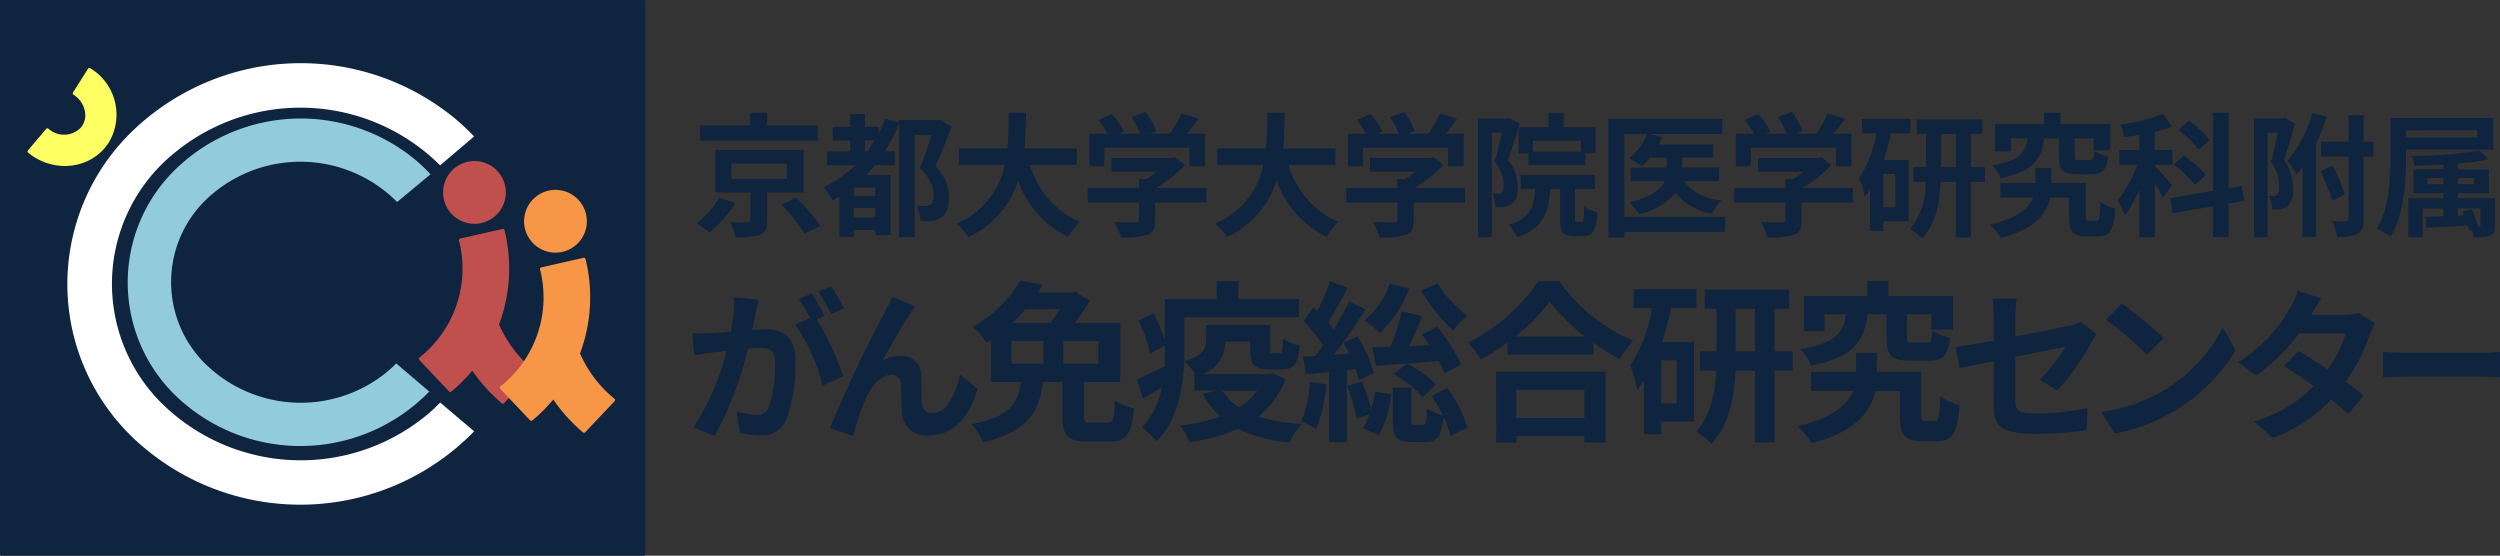
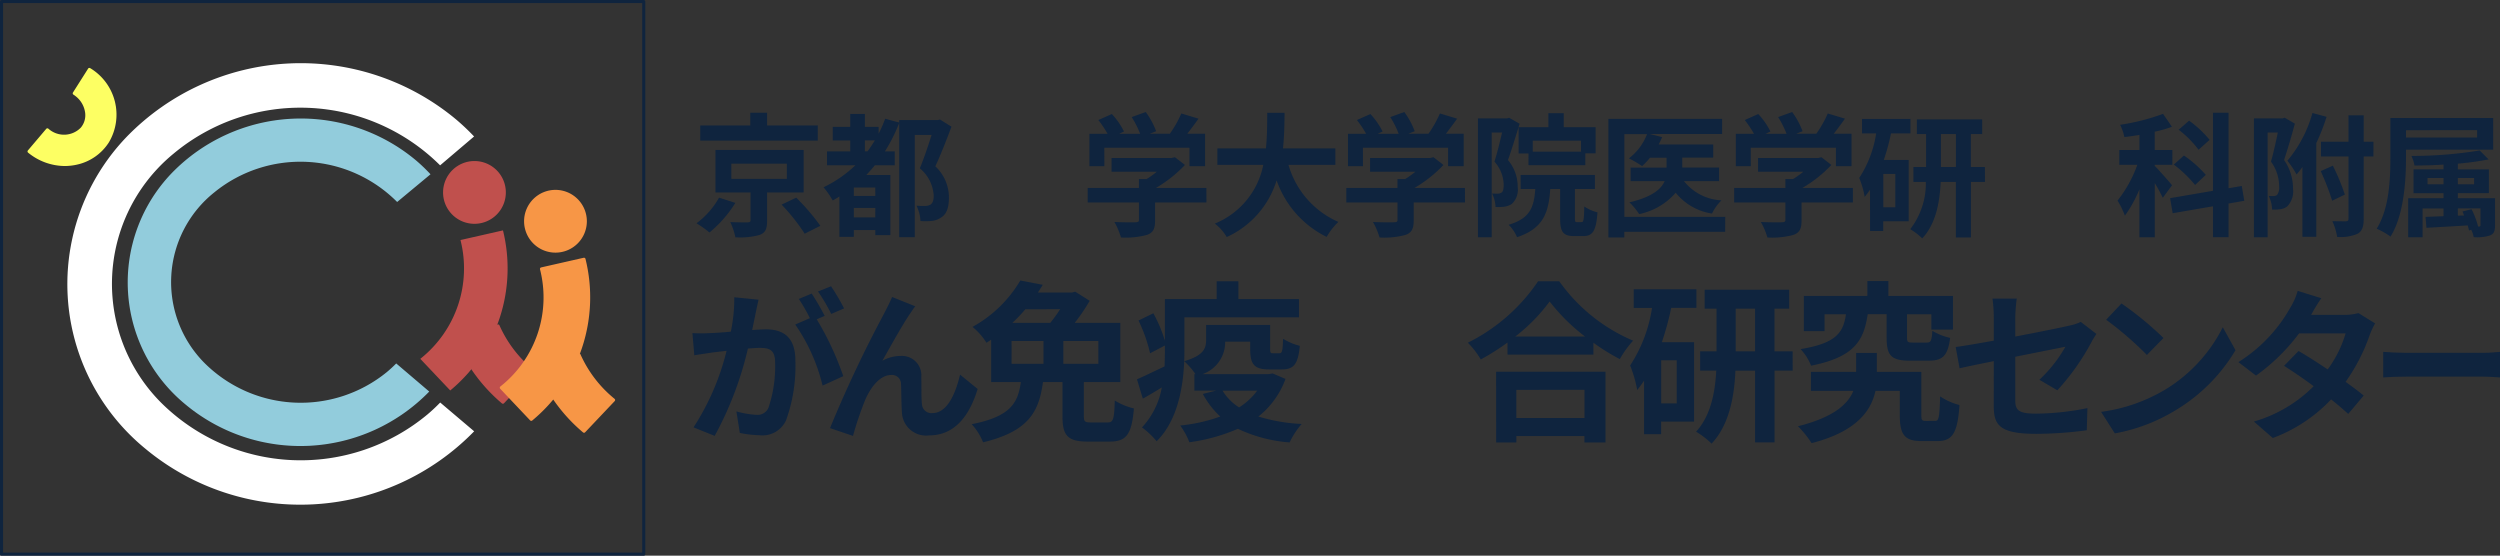
<svg xmlns="http://www.w3.org/2000/svg" id="logo" width="267.179" height="59.384" viewBox="0 0 267.179 59.384">
  <rect x="0" y="0" width="267.179" height="59.384" fill="#333333" stroke="none" />
  <g id="グループ_2894" data-name="グループ 2894">
-     <path id="長方形_4092" data-name="長方形 4092" d="M.164.163H68.8V59.22H.164Z" fill="#0f243e" />
    <path id="パス_5346" data-name="パス 5346" d="M68.8,59.384H.164A.164.164,0,0,1,0,59.221V.163A.164.164,0,0,1,.164,0H68.8a.164.164,0,0,1,.164.163V59.22a.164.164,0,0,1-.164.164ZM.328,59.057H68.634V.327H.328Z" fill="#0f243e" />
    <path id="パス_5347" data-name="パス 5347" d="M45.874,41.846A19.2,19.2,0,0,1,19.792,43.2,16.86,16.86,0,0,1,18.365,18.49,19.2,19.2,0,0,1,44.45,17.133a17.946,17.946,0,0,1,1.559,1.493l-3.565,2.961a14.567,14.567,0,0,0-19.536-1.031A12.264,12.264,0,0,0,21.8,38.739,14.567,14.567,0,0,0,41.336,39.77a13.366,13.366,0,0,0,1.008-.928Z" fill="#92ccdc" fill-rule="evenodd" />
    <path id="パス_5348" data-name="パス 5348" d="M48.118,41.73a16.937,16.937,0,0,0,5.636-17.108l-4.542,1.031a12.322,12.322,0,0,1-4.294,12.695Z" fill="#c0504d" fill-rule="evenodd" />
-     <path id="パス_5349" data-name="パス 5349" d="M48.118,41.893A.164.164,0,0,1,48,41.842L44.8,38.46a.163.163,0,0,1,.015-.238A12.126,12.126,0,0,0,49.053,25.7a.164.164,0,0,1,.018-.126.167.167,0,0,1,.1-.075l4.542-1.031a.164.164,0,0,1,.2.119,17.081,17.081,0,0,1-5.689,17.272.164.164,0,0,1-.106.039Zm-2.96-3.531L48.13,41.5a16.753,16.753,0,0,0,5.5-16.687l-4.221.958a12.441,12.441,0,0,1-4.251,12.587Z" fill="#c0504d" />
    <path id="パス_5350" data-name="パス 5350" d="M47.494,20.564a3.2,3.2,0,1,1,3.2,3.191,3.2,3.2,0,0,1-3.2-3.191" fill="#c0504d" fill-rule="evenodd" />
    <path id="パス_5351" data-name="パス 5351" d="M50.695,23.919a3.354,3.354,0,1,1,3.365-3.354A3.354,3.354,0,0,1,50.695,23.919Zm0-6.382a3.027,3.027,0,1,0,3.037,3.027A3.027,3.027,0,0,0,50.695,17.537Z" fill="#c0504d" />
    <path id="パス_5352" data-name="パス 5352" d="M53.744,42.985a17.529,17.529,0,0,1-4.817-6.518l4.3-1.634A12.975,12.975,0,0,0,56.9,39.644Z" fill="#c0504d" fill-rule="evenodd" />
    <path id="パス_5353" data-name="パス 5353" d="M53.744,43.148a.163.163,0,0,1-.106-.039,17.791,17.791,0,0,1-4.862-6.578.164.164,0,0,1,.093-.217l4.3-1.634a.165.165,0,0,1,.209.088,12.881,12.881,0,0,0,3.629,4.75.163.163,0,0,1,.015.238L53.862,43.1A.164.164,0,0,1,53.744,43.148Zm-4.6-6.589a17.457,17.457,0,0,0,4.587,6.2l2.933-3.1a13.212,13.212,0,0,1-3.524-4.618Z" fill="#c0504d" />
    <path id="パス_5354" data-name="パス 5354" d="M50.674,46.094a25.921,25.921,0,0,1-35.2,1.809,22.719,22.719,0,0,1-1.908-33.309,25.922,25.922,0,0,1,35.2-1.809,24.325,24.325,0,0,1,1.9,1.8l-3.63,3.086a21.163,21.163,0,0,0-28.478-1.258,17.989,17.989,0,0,0-1.347,26.615,21.163,21.163,0,0,0,28.478,1.259,18.335,18.335,0,0,0,1.356-1.269Z" fill="#fff" fill-rule="evenodd" />
    <path id="パス_5355" data-name="パス 5355" d="M9.557,7.423a5.459,5.459,0,1,1-5.829,9.211,6.045,6.045,0,0,1-.614-.446l1.959-2.309a2.665,2.665,0,0,0,3.694-.128,2.525,2.525,0,0,0-.555-3.571,3.109,3.109,0,0,0-.273-.2Z" fill="#fdff63" fill-rule="evenodd" />
    <path id="パス_5356" data-name="パス 5356" d="M6.918,17.742A6.241,6.241,0,0,1,3,16.311a.163.163,0,0,1-.02-.231l1.959-2.309a.164.164,0,0,1,.229-.021,2.5,2.5,0,0,0,3.465-.106A2.061,2.061,0,0,0,9.106,12.1a2.673,2.673,0,0,0-1-1.8,2.913,2.913,0,0,0-.259-.187.163.163,0,0,1-.05-.224L9.416,7.334a.164.164,0,0,1,.1-.072.158.158,0,0,1,.124.022,5.8,5.8,0,0,1,2,7.926A5.424,5.424,0,0,1,8.2,17.6a5.929,5.929,0,0,1-1.285.142ZM3.344,16.164c.15.117.307.228.468.33a5.7,5.7,0,0,0,4.324.787,5.094,5.094,0,0,0,3.231-2.246A5.464,5.464,0,0,0,9.6,7.649L8.157,9.933c.052.037.1.077.154.117a3,3,0,0,1,1.121,2.022,2.382,2.382,0,0,1-.544,1.782,2.812,2.812,0,0,1-3.8.247Z" fill="#fdff63" />
    <path id="パス_5357" data-name="パス 5357" d="M56.776,44.816a16.937,16.937,0,0,0,5.636-17.108L57.87,28.739a12.322,12.322,0,0,1-4.294,12.695Z" fill="#f79646" fill-rule="evenodd" />
    <path id="パス_5358" data-name="パス 5358" d="M56.776,44.979a.165.165,0,0,1-.119-.051l-3.2-3.382a.163.163,0,0,1,.015-.238,12.125,12.125,0,0,0,4.239-12.527.163.163,0,0,1,.019-.126.165.165,0,0,1,.1-.075l4.542-1.031a.164.164,0,0,1,.2.119A17.082,17.082,0,0,1,56.883,44.94a.16.16,0,0,1-.107.039Zm-2.96-3.531,2.972,3.142a16.754,16.754,0,0,0,5.5-16.687l-4.221.958a12.442,12.442,0,0,1-4.251,12.587Z" fill="#f79646" />
    <path id="パス_5359" data-name="パス 5359" d="M56.152,23.65a3.2,3.2,0,1,1,3.2,3.191,3.2,3.2,0,0,1-3.2-3.191" fill="#f79646" fill-rule="evenodd" />
    <path id="パス_5360" data-name="パス 5360" d="M59.353,27a3.354,3.354,0,1,1,3.365-3.354A3.354,3.354,0,0,1,59.353,27Zm0-6.382A3.027,3.027,0,1,0,62.39,23.65,3.027,3.027,0,0,0,59.353,20.623Z" fill="#f79646" />
    <path id="パス_5361" data-name="パス 5361" d="M62.412,46.086a17.5,17.5,0,0,1-4.824-6.508l4.3-1.632a12.953,12.953,0,0,0,3.684,4.8Z" fill="#f79646" fill-rule="evenodd" />
    <path id="パス_5362" data-name="パス 5362" d="M62.415,46.25a.16.16,0,0,1-.106-.039,17.756,17.756,0,0,1-4.869-6.569.163.163,0,0,1,.093-.216l4.3-1.632a.164.164,0,0,1,.209.087,12.858,12.858,0,0,0,3.638,4.743.163.163,0,0,1,.016.238L62.535,46.2a.164.164,0,0,1-.12.052Zm-4.6-6.579a17.437,17.437,0,0,0,4.594,6.19l2.929-3.1A13.19,13.19,0,0,1,61.8,38.15Z" fill="#f79646" />
  </g>
  <g id="グループ_2786" data-name="グループ 2786" transform="translate(73.999 29.974)">
    <path id="パス_5050" data-name="パス 5050" d="M64.755,24.311c-.1.522-.244,1.166-.366,1.791.592-.034,1.1-.069,1.463-.069,1.845,0,3.15.818,3.15,3.325a17.066,17.066,0,0,1-.993,6.39,2.767,2.767,0,0,1-2.854,1.6,11.352,11.352,0,0,1-2.089-.245l-.366-2.3a10.063,10.063,0,0,0,2.124.366,1.274,1.274,0,0,0,1.3-.748,13.819,13.819,0,0,0,.715-4.822c0-1.392-.609-1.585-1.689-1.585-.283,0-.714.036-1.219.071a36.686,36.686,0,0,1-3.552,9.332l-2.262-.907a26.647,26.647,0,0,0,3.534-8.182c-.627.07-1.184.14-1.5.175-.505.087-1.414.208-1.949.3L58,26.435a16.37,16.37,0,0,0,1.862,0q1.125-.042,2.246-.156a17.721,17.721,0,0,0,.366-3.676l2.594.261c-.1.454-.225,1.01-.312,1.447Zm7.382.283-.853.366a31.553,31.553,0,0,1,2.838,6.075l-2.211,1.01a19.566,19.566,0,0,0-2.922-6.529l1.567-.679a19.252,19.252,0,0,0-1.184-2.055l1.375-.574a27.379,27.379,0,0,1,1.389,2.382Zm2.074-.8-1.375.592a19.684,19.684,0,0,0-1.414-2.4l1.393-.557a23.156,23.156,0,0,1,1.393,2.364Z" transform="translate(-57.999 -20.809)" fill="#0f243e" />
    <path id="パス_5051" data-name="パス 5051" d="M82.137,24.451c-.853,1.253-2.074,3.481-2.943,5.013a4.06,4.06,0,0,1,2-.522A2.074,2.074,0,0,1,83.355,31.2c.034.783-.017,2.177.07,2.908a1.012,1.012,0,0,0,1.131.943c1.514,0,2.437-1.95,2.941-4.109l1.881,1.534c-.906,2.976-2.524,4.96-5.184,4.96a2.583,2.583,0,0,1-2.908-2.419c-.07-.923-.052-2.351-.1-3.064a.955.955,0,0,0-1.027-.974c-1.184,0-2.159,1.218-2.785,2.628a36.78,36.78,0,0,0-1.32,3.883L73.6,36.658a134.307,134.307,0,0,1,5.779-12.24c.226-.471.557-1.043.853-1.775l2.472.993c-.182.24-.373.536-.565.815Z" transform="translate(-58.894 -20.879)" fill="#0f243e" />
    <path id="パス_5052" data-name="パス 5052" d="M104.2,35.944c.59,0,.7-.332.754-2.342A6.983,6.983,0,0,0,107,34.45c-.24,2.8-.813,3.54-2.6,3.54h-2.342c-2.157,0-2.692-.682-2.692-2.674V31.632H97.281c-.424,3.116-1.476,5.256-6.4,6.436a6.336,6.336,0,0,0-1.217-1.937c4.223-.83,4.941-2.323,5.255-4.5H91.745V27.1l-.5.332a6.962,6.962,0,0,0-1.494-1.7,13.472,13.472,0,0,0,5.109-4.96l2.4.462c-.166.275-.351.553-.517.829h3.632l.352-.094,1.549.977a21.385,21.385,0,0,1-1.6,2.357h4.868v6.325H101.65v3.651c0,.572.11.665.754.665Zm-10.274-6.27h3.411V27.239H93.924ZM95.4,23.847A16.893,16.893,0,0,1,94.016,25.3h4.045a13.836,13.836,0,0,0,1.051-1.456Zm7.8,3.393H99.457v2.435H103.2Z" transform="translate(-59.816 -20.771)" fill="#0f243e" />
    <path id="パス_5053" data-name="パス 5053" d="M113.473,28.26c0,2.95-.424,7.192-2.969,9.7a8.5,8.5,0,0,0-1.567-1.476,8.389,8.389,0,0,0,2.12-4.277c-.682.424-1.364.83-2.028,1.2l-.627-2.064c.754-.332,1.825-.848,2.95-1.383.019-.59.037-1.18.037-1.716v-.516l-1.586.829a16.416,16.416,0,0,0-1.235-3.5l1.585-.774a15.32,15.32,0,0,1,1.236,2.932V22.765h5.531v-1.9h2.324v1.9h6.473v1.954H113.473ZM124.279,31.3a9.109,9.109,0,0,1-2.9,4.019,18.692,18.692,0,0,0,4.629.794,8.275,8.275,0,0,0-1.29,1.973,15.692,15.692,0,0,1-5.532-1.456,19.379,19.379,0,0,1-5.184,1.438,7.635,7.635,0,0,0-.977-1.791,17.541,17.541,0,0,0,4.278-.96,9.157,9.157,0,0,1-1.862-2.415l1.42-.352H114.54V30.785h.111a8.344,8.344,0,0,0-1.2-1.383c2.084-.608,2.342-1.364,2.342-2.286V25.531h6.841v2.525c0,.442.037.5.313.5h.682c.276,0,.351-.222.387-1.549a6.269,6.269,0,0,0,1.791.754c-.189,1.991-.66,2.524-1.937,2.524H122.55c-1.586,0-2.047-.5-2.047-2.193v-.774h-2.674a3.618,3.618,0,0,1-2.415,3.467h7.081l.405-.074Zm-6.731,1.253a5.467,5.467,0,0,0,1.771,1.791,7.189,7.189,0,0,0,1.936-1.791Z" transform="translate(-60.892 -20.777)" fill="#0f243e" />
-     <path id="パス_5054" data-name="パス 5054" d="M129.732,31.892a16.887,16.887,0,0,1-1.106,4.756,11.559,11.559,0,0,0-1.586-.773,13.866,13.866,0,0,0,.923-4.279Zm2.176-1.531v7.691h-1.9V30.564l-2.488.258-.3-1.9,1.309-.074c.276-.351.553-.737.83-1.143a16.824,16.824,0,0,0-2.1-2.6l1.07-1.456c.147.129.276.258.424.387a24.177,24.177,0,0,0,1.346-3.191l1.885.7c-.646,1.255-1.421,2.675-2.065,3.725.2.239.406.5.572.738a29.7,29.7,0,0,0,1.659-2.969l1.769.83c-1.014,1.55-2.249,3.375-3.411,4.832l1.623-.111c-.2-.424-.405-.811-.609-1.18l1.55-.645a16.363,16.363,0,0,1,1.733,3.909l-1.642.754a10.779,10.779,0,0,0-.332-1.181Zm1.622,1.217a26.9,26.9,0,0,1,.977,2.914,13.668,13.668,0,0,0,.406-1.845l1.751.3a11.689,11.689,0,0,1-1.346,4.371l-1.716-.754a5.938,5.938,0,0,0,.72-1.493l-1.365.461a21.984,21.984,0,0,0-1-3.468Zm5.034-9.94a12.635,12.635,0,0,1-3.1,4.739,15.463,15.463,0,0,0-1.7-1.328,8.7,8.7,0,0,0,2.734-3.928Zm3.762,9.055a9.76,9.76,0,0,0-.608-1.309q-3.354.281-6.712.517l-.37-1.974c.572-.019,1.236-.036,1.955-.074a28.44,28.44,0,0,0,1.18-3.78l2.194.516c-.442,1.051-.922,2.194-1.383,3.191l2.12-.094c-.258-.405-.534-.793-.793-1.143l1.659-.813a19.031,19.031,0,0,1,2.545,4.021Zm.3,1.586A12.952,12.952,0,0,1,144.78,36.5l-1.826.9a9.117,9.117,0,0,0-.719-2.046c-.2,2.138-.737,2.692-1.955,2.692h-1.456c-1.679,0-2.011-.591-2.011-2.38V32.241H138.8v3.411c0,.5.056.553.369.553h.848c.332,0,.405-.2.442-1.771a4.956,4.956,0,0,0,1.7.754,15.289,15.289,0,0,0-1.2-2.084Zm-4.336-2.619a10.152,10.152,0,0,1,3.134,2.249l-1.437,1.347a9.687,9.687,0,0,0-3.079-2.435Zm3.319-8.556a12.878,12.878,0,0,0,3.172,3.447,8.309,8.309,0,0,0-1.508,1.6,19.512,19.512,0,0,1-3.448-4.3Z" transform="translate(-61.961 -20.776)" fill="#0f243e" />
    <path id="パス_5055" data-name="パス 5055" d="M155.688,20.865a18.524,18.524,0,0,0,7.892,6.344,10.723,10.723,0,0,0-1.421,1.973,22,22,0,0,1-2.82-1.751V28.7h-9.184V27.412A25.949,25.949,0,0,1,147.3,29.22a8.962,8.962,0,0,0-1.383-1.791,19.521,19.521,0,0,0,7.505-6.564Zm-6.749,9.663h11.688v7.561h-2.25v-.682H151.1v.682h-2.157Zm9.5-3.762a20.266,20.266,0,0,1-3.78-3.743,18.876,18.876,0,0,1-3.67,3.743Zm-7.339,5.7v3.006h7.284V32.463Z" transform="translate(-63.045 -20.777)" fill="#0f243e" />
    <path id="パス_5056" data-name="パス 5056" d="M168.706,23.756a30.751,30.751,0,0,1-1,3.671h3.448v8.484h-3.523v1.346h-1.825V31.54c-.239.351-.48.682-.737,1a12.294,12.294,0,0,0-.754-2.62,15.464,15.464,0,0,0,2.341-6.158h-1.954V21.767H171.4v1.992Zm.59,5.6h-1.66v4.611h1.66Zm12.392,1.106h-1.937v7.672h-2.084V30.466h-2.1c-.11,2.712-.646,5.791-2.545,7.8a8.8,8.8,0,0,0-1.659-1.274c1.585-1.714,2.046-4.277,2.157-6.529H171.8V28.4h1.75V23.845h-1.272V21.817h9.036v2.029h-1.569V28.4h1.937ZM177.667,28.4V23.845H175.6V28.4Z" transform="translate(-64.101 -20.829)" fill="#0f243e" />
    <path id="パス_5057" data-name="パス 5057" d="M198.006,35.783c.387,0,.461-.314.534-2.619a6.555,6.555,0,0,0,2.066.922c-.2,3.043-.776,3.854-2.357,3.854h-1.665c-1.807,0-2.357-.627-2.357-2.784V32.575h-2.6c-.461,2.139-2.028,4.352-6.823,5.587a11.217,11.217,0,0,0-1.456-1.808c3.835-.958,5.347-2.378,5.92-3.779h-4.537V30.546h4.832V28.518h2.212v2.029h4.754v4.591c0,.571.074.647.461.647Zm-7.21-11.4c-.405,2.84-1.457,4.591-6.049,5.5a5.568,5.568,0,0,0-1.125-1.771c3.817-.627,4.573-1.769,4.85-3.725h-2.286v1.807h-2.213V22.428h6.787V20.842h2.25v1.586h6.9v3.6H197.6v-1.64H195v2.472c0,.5.074.553.627.553H197.1c.442,0,.534-.166.608-1.255a6.293,6.293,0,0,0,1.9.754c-.24,1.918-.813,2.434-2.269,2.434h-2.066c-2.01,0-2.451-.607-2.451-2.451V24.383Z" transform="translate(-65.193 -20.776)" fill="#0f243e" />
    <path id="パス_5058" data-name="パス 5058" d="M206.3,29.51c-1.55.313-2.922.592-3.656.766L202.225,28c.818-.106,2.351-.367,4.074-.679V24.828a15.05,15.05,0,0,0-.14-2h2.594a18.054,18.054,0,0,0-.157,2v2.055c2.545-.488,4.98-.975,5.763-1.168a4.87,4.87,0,0,0,1.236-.4l1.671,1.288c-.156.245-.418.644-.575.959a24.974,24.974,0,0,1-3.6,5.066L211.173,31.5a14.86,14.86,0,0,0,2.784-3.533c-.54.122-2.89.573-5.362,1.078v4.614c0,1.079.314,1.463,2.228,1.463a28.436,28.436,0,0,0,5.484-.592l-.07,2.367a40.9,40.9,0,0,1-5.4.383c-3.968,0-4.543-.957-4.543-3.011Z" transform="translate(-67.219 -20.889)" fill="#0f243e" />
    <path id="パス_5059" data-name="パス 5059" d="M226.384,32.693a16.4,16.4,0,0,0,6.336-6.772l1.358,2.451a18.5,18.5,0,0,1-6.442,6.441,18.828,18.828,0,0,1-6.459,2.451l-1.463-2.3a17.943,17.943,0,0,0,6.669-2.274Zm0-5.624-1.776,1.812a36.291,36.291,0,0,0-4.353-3.761l1.636-1.741a35.319,35.319,0,0,1,4.492,3.69Z" transform="translate(-69.165 -20.921)" fill="#0f243e" />
    <path id="パス_5060" data-name="パス 5060" d="M243.069,24.516H246.6a5.534,5.534,0,0,0,1.515-.189l1.776,1.1a8,8,0,0,0-.575,1.236,19.9,19.9,0,0,1-2.578,5.014c.754.54,1.429,1.044,1.933,1.463L247.019,35.1q-.889-.8-1.829-1.55a16.379,16.379,0,0,1-6.232,4.127l-2.02-1.759a14.787,14.787,0,0,0,6.389-3.778q-1.544-1.145-3.168-2.176l1.549-1.584c.924.521,2.02,1.236,3.116,1.967a12.348,12.348,0,0,0,1.914-3.848h-4.976a20.886,20.886,0,0,1-4.6,4.509l-1.881-1.444a16.161,16.161,0,0,0,5.536-5.8,7.171,7.171,0,0,0,.8-1.811l2.524.783a18.715,18.715,0,0,0-1.079,1.773Z" transform="translate(-70.059 -20.84)" fill="#0f243e" />
    <path id="パス_5061" data-name="パス 5061" d="M255.224,28.969h8.224c.721,0,1.4-.069,1.791-.1V31.6c-.368-.019-1.149-.087-1.791-.087h-8.224c-.873,0-1.9.034-2.465.087V28.865C253.31,28.916,254.428,28.969,255.224,28.969Z" transform="translate(-72.059 -21.236)" fill="#0f243e" />
  </g>
  <g id="グループ_2785" data-name="グループ 2785" transform="translate(74.437 11.971)">
    <path id="パス_5036" data-name="パス 5036" d="M62.589,12.435A12.928,12.928,0,0,1,59.823,15.6a12.336,12.336,0,0,0-1.385-.985,8.719,8.719,0,0,0,2.411-2.738ZM71.4,5.777H58.838V4.165h5.347V2.8h1.8V4.165H71.4Zm-5.418,5.545V14.33c0,.857-.157,1.283-.784,1.527a7.774,7.774,0,0,1-2.609.255,6.8,6.8,0,0,0-.542-1.624c.726.028,1.625.042,1.853.028.256-.013.312-.056.312-.241V11.323H60.464V6.774h9.424v4.549ZM62.16,9.867h5.932V8.242H62.16Zm6.931,2.01a22.719,22.719,0,0,1,2.581,3.008L70,15.728a21.456,21.456,0,0,0-2.467-3.108Z" transform="translate(-58.438 -2.724)" fill="#0f243e" />
    <path id="パス_5037" data-name="パス 5037" d="M86.721,4.293c-.514,1.369-1.14,2.98-1.726,4.234a4.57,4.57,0,0,1,1.454,3.308c0,1.07-.228,1.768-.8,2.139a2.147,2.147,0,0,1-1,.386,7.059,7.059,0,0,1-1.241.014,4.146,4.146,0,0,0-.428-1.641c.342.03.64.03.9.03a1.167,1.167,0,0,0,.571-.129c.271-.157.371-.5.371-.97a4.072,4.072,0,0,0-1.483-2.923c.428-1.027.913-2.467,1.255-3.564H82.8V16.1H81.133V3.894a17.321,17.321,0,0,1-1.527,3.037h1.055V8.414H78.536c-.3.372-.6.7-.913,1.041H80.19v6.43H78.578v-.542H76.284v.727H74.743V11.752c-.242.157-.485.3-.713.428a8.649,8.649,0,0,0-.984-1.412,13.174,13.174,0,0,0,3.407-2.353H73.417V6.931H75.9V5.762H74.032V4.308H75.9V2.928h1.567V4.312h1.469v.727a13.424,13.424,0,0,0,.7-1.6l1.5.414V3.585h4.107l.256-.057Zm-8.143,6.5H76.284v.9h2.294Zm0,3.192V12.974H76.284v1.013Zm-.826-7.059c.271-.369.527-.755.783-1.169H77.466V6.928Z" transform="translate(-59.472 -2.724)" fill="#0f243e" />
-     <path id="パス_5038" data-name="パス 5038" d="M96.14,8.372a9.512,9.512,0,0,0,5.333,6.1,6.866,6.866,0,0,0-1.255,1.6,10.633,10.633,0,0,1-5.347-6.045,9.814,9.814,0,0,1-5.333,6.06,5.009,5.009,0,0,0-1.269-1.44,8.551,8.551,0,0,0,5.176-6.273h-4.9V6.616h5.187c.143-1.339.129-2.637.143-3.805h1.853c-.014,1.168-.029,2.48-.172,3.805h5.6V8.371Z" transform="translate(-60.508 -2.724)" fill="#0f243e" />
    <path id="パス_5039" data-name="パス 5039" d="M116.04,12.392h-5.486v1.9c0,.885-.186,1.326-.884,1.569a8.648,8.648,0,0,1-2.766.271,7.581,7.581,0,0,0-.7-1.655c.913.043,1.968.043,2.252.03s.371-.057.371-.257V12.393h-5.478V10.839h5.475V9.892h.813a9.775,9.775,0,0,0,1.1-.784H105.9V7.64h6.4l.371-.086,1.069.827a13.809,13.809,0,0,1-3.092,2.453h5.386ZM105.133,8.514h-1.6V5.049h1.94a11.917,11.917,0,0,0-.984-1.47l1.44-.641a7.8,7.8,0,0,1,1.3,1.867l-.514.243h2.238a9.909,9.909,0,0,0-.9-1.783l1.5-.543a8.347,8.347,0,0,1,1.112,2.054l-.684.271h2.148a11.965,11.965,0,0,0,1.226-2.169l1.839.556q-.584.817-1.2,1.612h1.9V8.512h-1.668V6.543h-9.1Z" transform="translate(-61.543 -2.723)" fill="#0f243e" />
    <path id="パス_5040" data-name="パス 5040" d="M125.843,8.372a9.512,9.512,0,0,0,5.333,6.1,6.867,6.867,0,0,0-1.255,1.6,10.638,10.638,0,0,1-5.348-6.045,9.812,9.812,0,0,1-5.332,6.06,5.012,5.012,0,0,0-1.27-1.44,8.556,8.556,0,0,0,5.177-6.273h-4.906V6.616h5.187c.144-1.339.13-2.637.144-3.805h1.853c-.015,1.168-.029,2.48-.173,3.805h5.6V8.371Z" transform="translate(-62.577 -2.724)" fill="#0f243e" />
    <path id="パス_5041" data-name="パス 5041" d="M145.743,12.392h-5.486v1.9c0,.885-.186,1.326-.884,1.569a8.648,8.648,0,0,1-2.766.271,7.581,7.581,0,0,0-.7-1.655c.913.043,1.968.043,2.252.03s.371-.057.371-.257V12.393h-5.475V10.839h5.469V9.892h.813a9.784,9.784,0,0,0,1.1-.784H135.6V7.64H142l.371-.086,1.069.827a13.808,13.808,0,0,1-3.092,2.453h5.386ZM134.836,8.514h-1.6V5.049h1.939a11.914,11.914,0,0,0-.984-1.47l1.44-.641a7.8,7.8,0,0,1,1.3,1.867l-.514.243h2.238a9.906,9.906,0,0,0-.9-1.783l1.5-.543a8.348,8.348,0,0,1,1.112,2.054l-.684.271h2.153a11.958,11.958,0,0,0,1.226-2.169l1.839.556q-.584.817-1.2,1.612h1.9V8.512h-1.668V6.543h-9.1Z" transform="translate(-63.612 -2.723)" fill="#0f243e" />
    <path id="パス_5042" data-name="パス 5042" d="M152.61,3.979c-.371,1.212-.842,2.766-1.241,3.878a4.4,4.4,0,0,1,1.039,2.866,2.1,2.1,0,0,1-.626,1.825,2.053,2.053,0,0,1-.827.3,6.105,6.105,0,0,1-.913.027,3.591,3.591,0,0,0-.372-1.439c.257.014.443.014.628.014a.742.742,0,0,0,.4-.13c.156-.113.213-.4.213-.8a3.817,3.817,0,0,0-.984-2.494c.284-.9.584-2.139.812-3.108h-1.111V16.113h-1.469V3.409h3.092l.241-.072Zm6.615,10.51c.228,0,.271-.213.3-1.668a4.36,4.36,0,0,0,1.411.627c-.143,2-.514,2.537-1.525,2.537h-.956c-1.241,0-1.511-.484-1.511-1.938V10.955h-1.056c-.172,2.582-.77,4.221-3.551,5.148a3.876,3.876,0,0,0-.9-1.326c2.281-.684,2.709-1.839,2.852-3.822h-1.568V9.445h7.942v1.51h-2.139v3.081c0,.413.029.456.228.456ZM155.688,4.35v-1.5h1.64v1.5h3.407V7.143h-1.1V8.411h-6.074V7.156h-1.055V4.347Zm3.491,1.44h-5.161v1.17h5.161Z" transform="translate(-64.647 -2.724)" fill="#0f243e" />
    <path id="パス_5043" data-name="パス 5043" d="M175.617,15.53h-10.78v.6h-1.7V3.454H175.29V5.078h-7.715l1.3.328a5.686,5.686,0,0,1-.371.785h5.834V7.6h-3.308v1.06h3.935v1.454h-3.75a5.46,5.46,0,0,0,4.006,2.053,5.12,5.12,0,0,0-1.012,1.411,6.162,6.162,0,0,1-3.878-2.224,7.064,7.064,0,0,1-3.907,2.281,7.11,7.11,0,0,0-1.041-1.256c2.424-.57,3.391-1.411,3.766-2.265h-3.636V8.663h3.838V7.608h-1.77a7.23,7.23,0,0,1-.841.9,11.523,11.523,0,0,0-1.41-.827,5.953,5.953,0,0,0,1.938-2.594h-2.424v8.841h10.78Z" transform="translate(-65.682 -2.725)" fill="#0f243e" />
    <path id="パス_5044" data-name="パス 5044" d="M190.3,12.392h-5.486v1.9c0,.885-.186,1.326-.884,1.569a8.649,8.649,0,0,1-2.766.271,7.582,7.582,0,0,0-.7-1.655c.913.043,1.968.043,2.252.03s.371-.057.371-.257V12.393h-5.475V10.839h5.475V9.892h.813a9.788,9.788,0,0,0,1.1-.784h-4.834V7.64h6.4l.371-.086L188,8.381a13.808,13.808,0,0,1-3.092,2.453H190.3ZM179.39,8.514h-1.6V5.049h1.939a11.935,11.935,0,0,0-.984-1.47l1.44-.641a7.8,7.8,0,0,1,1.3,1.867l-.514.243h2.238a9.91,9.91,0,0,0-.9-1.783l1.5-.543a8.346,8.346,0,0,1,1.112,2.054l-.684.271h2.153a11.962,11.962,0,0,0,1.226-2.169l1.839.556q-.584.817-1.2,1.612h1.9V8.512h-1.668V6.543h-9.1Z" transform="translate(-66.716 -2.723)" fill="#0f243e" />
    <path id="パス_5045" data-name="パス 5045" d="M195.408,5.008a23.765,23.765,0,0,1-.769,2.836H197.3V14.4h-2.722v1.043h-1.412V11.028q-.268.4-.571.769a9.429,9.429,0,0,0-.584-2.025,11.975,11.975,0,0,0,1.81-4.761h-1.511V3.467h5.176V5.008Zm.46,4.334h-1.282v3.565h1.282Zm9.583.856h-1.5v5.931h-1.611V10.2h-1.626c-.086,2.095-.5,4.477-1.968,6.031a6.8,6.8,0,0,0-1.283-.984,7.994,7.994,0,0,0,1.668-5.047h-1.326V8.6h1.351V5.08h-.984V3.512h6.982V5.08h-1.211V8.6h1.5Zm-3.108-1.6V5.08h-1.6V8.6Z" transform="translate(-67.75 -2.725)" fill="#0f243e" />
-     <path id="パス_5046" data-name="パス 5046" d="M218.4,14.344c.3,0,.356-.242.413-2.025a5.046,5.046,0,0,0,1.6.714c-.157,2.351-.6,2.98-1.825,2.98H217.3c-1.4,0-1.825-.486-1.825-2.153v-2h-2.01c-.357,1.654-1.569,3.366-5.276,4.321a8.612,8.612,0,0,0-1.127-1.4c2.966-.741,4.136-1.839,4.578-2.924h-3.506V10.3h3.737V8.728h1.711V10.3h3.679v3.55c0,.441.057.5.356.5Zm-5.575-8.811c-.315,2.195-1.127,3.55-4.677,4.249a4.289,4.289,0,0,0-.87-1.369c2.952-.484,3.537-1.369,3.75-2.88h-1.767v1.4h-1.711V4.022H212.8V2.8h1.74V4.022h5.333V6.806h-1.784V5.537h-2.011v1.91c0,.386.058.429.486.429H217.7c.342,0,.413-.129.471-.971a4.869,4.869,0,0,0,1.468.585c-.186,1.484-.627,1.882-1.754,1.882h-1.6c-1.554,0-1.9-.471-1.9-1.9V5.537Z" transform="translate(-68.785 -2.724)" fill="#0f243e" />
    <path id="パス_5047" data-name="パス 5047" d="M226.522,11.893a15.5,15.5,0,0,0-.855-1.569V16.11h-1.64V10.978a13.268,13.268,0,0,1-1.554,2.823,9.318,9.318,0,0,0-.785-1.612,13.34,13.34,0,0,0,2.112-3.82h-1.926V6.785h2.154V5.174c-.558.085-1.083.17-1.611.227a5.108,5.108,0,0,0-.456-1.311,22.743,22.743,0,0,0,4.588-1.17L227.5,4.3a12.712,12.712,0,0,1-1.839.528V6.786h1.883V8.369h-1.882v.113c.413.4,1.582,1.74,1.852,2.068Zm7.029.612V16.1h-1.667V12.8l-4.307.741-.27-1.611,4.577-.785V2.8h1.667v8.07l1.412-.241.271,1.583Zm-3.578-1.981A12.852,12.852,0,0,0,227.7,8.343l1.084-.97a12.487,12.487,0,0,1,2.337,2.068Zm.371-3.766A10.78,10.78,0,0,0,228.22,4.62l1.112-.97A11.387,11.387,0,0,1,231.526,5.7Z" transform="translate(-69.819 -2.724)" fill="#0f243e" />
    <path id="パス_5048" data-name="パス 5048" d="M241.674,3.965q-.52,1.962-1.154,3.89a5.253,5.253,0,0,1,.956,3.051,2.294,2.294,0,0,1-.614,1.9,1.5,1.5,0,0,1-.784.313,4.107,4.107,0,0,1-.841.028,3.427,3.427,0,0,0-.355-1.454c.228.015.384.015.527.015a.559.559,0,0,0,.371-.129,1.3,1.3,0,0,0,.213-.885,4.5,4.5,0,0,0-.87-2.666c.257-.9.529-2.139.727-3.108h-1.083V16.109H237.3V3.409h3.052l.241-.072Zm3.391-.727a22.155,22.155,0,0,1-1.1,2.81V16.057h-1.481V8.6a8.817,8.817,0,0,1-.628.8,9.369,9.369,0,0,0-.984-1.467,13.486,13.486,0,0,0,2.68-5.105Zm.671,5.219a24.026,24.026,0,0,1,1.282,3.092l-1.355.657a27.731,27.731,0,0,0-1.225-3.166Zm4.334-.983h-1.04v6.658c0,.84-.157,1.311-.641,1.6a4.631,4.631,0,0,1-2.195.341,6.4,6.4,0,0,0-.514-1.683c.626.015,1.241.015,1.439.015.214-.015.286-.073.286-.286V7.472h-2.939V5.9h2.939V3.081h1.626V5.9h1.04Z" transform="translate(-70.856 -2.724)" fill="#0f243e" />
    <path id="パス_5049" data-name="パス 5049" d="M254.585,6.747v.814c0,2.48-.213,6.16-1.654,8.479a7.442,7.442,0,0,0-1.483-.842c1.369-2.182,1.468-5.376,1.468-7.641V3.367H263.9v3.38Zm0-2.082v.784h7.6V4.665ZM264.1,14.8c0,.641-.1.928-.529,1.113a4.578,4.578,0,0,1-1.753.186,3.1,3.1,0,0,0-.257-.784l-.242.07c-.029-.156-.086-.341-.142-.542-1.6.1-3.181.186-4.407.257l-.1-1.17,1.925-.07v-.827h-2.238v3.078h-1.54V11.938h3.779V11.4h-3.208V8.854h3.208V8.343c-1.055.07-2.124.1-3.108.1a3.729,3.729,0,0,0-.328-1.025,44.711,44.711,0,0,0,7.3-.585l.956.956a30.794,30.794,0,0,1-3.292.456v.611h3.321v2.539h-3.321v.542H264.1Zm-5.505-4.352V9.78h-1.71v.67Zm1.527-.67v.67h1.74V9.78Zm2.238,5.187c.143,0,.186-.028.186-.172V13.029h-2.424v.77l.669-.015q-.078-.216-.17-.427l.97-.242a8.808,8.808,0,0,1,.7,1.852Z" transform="translate(-71.888 -2.725)" fill="#0f243e" />
  </g>
</svg>